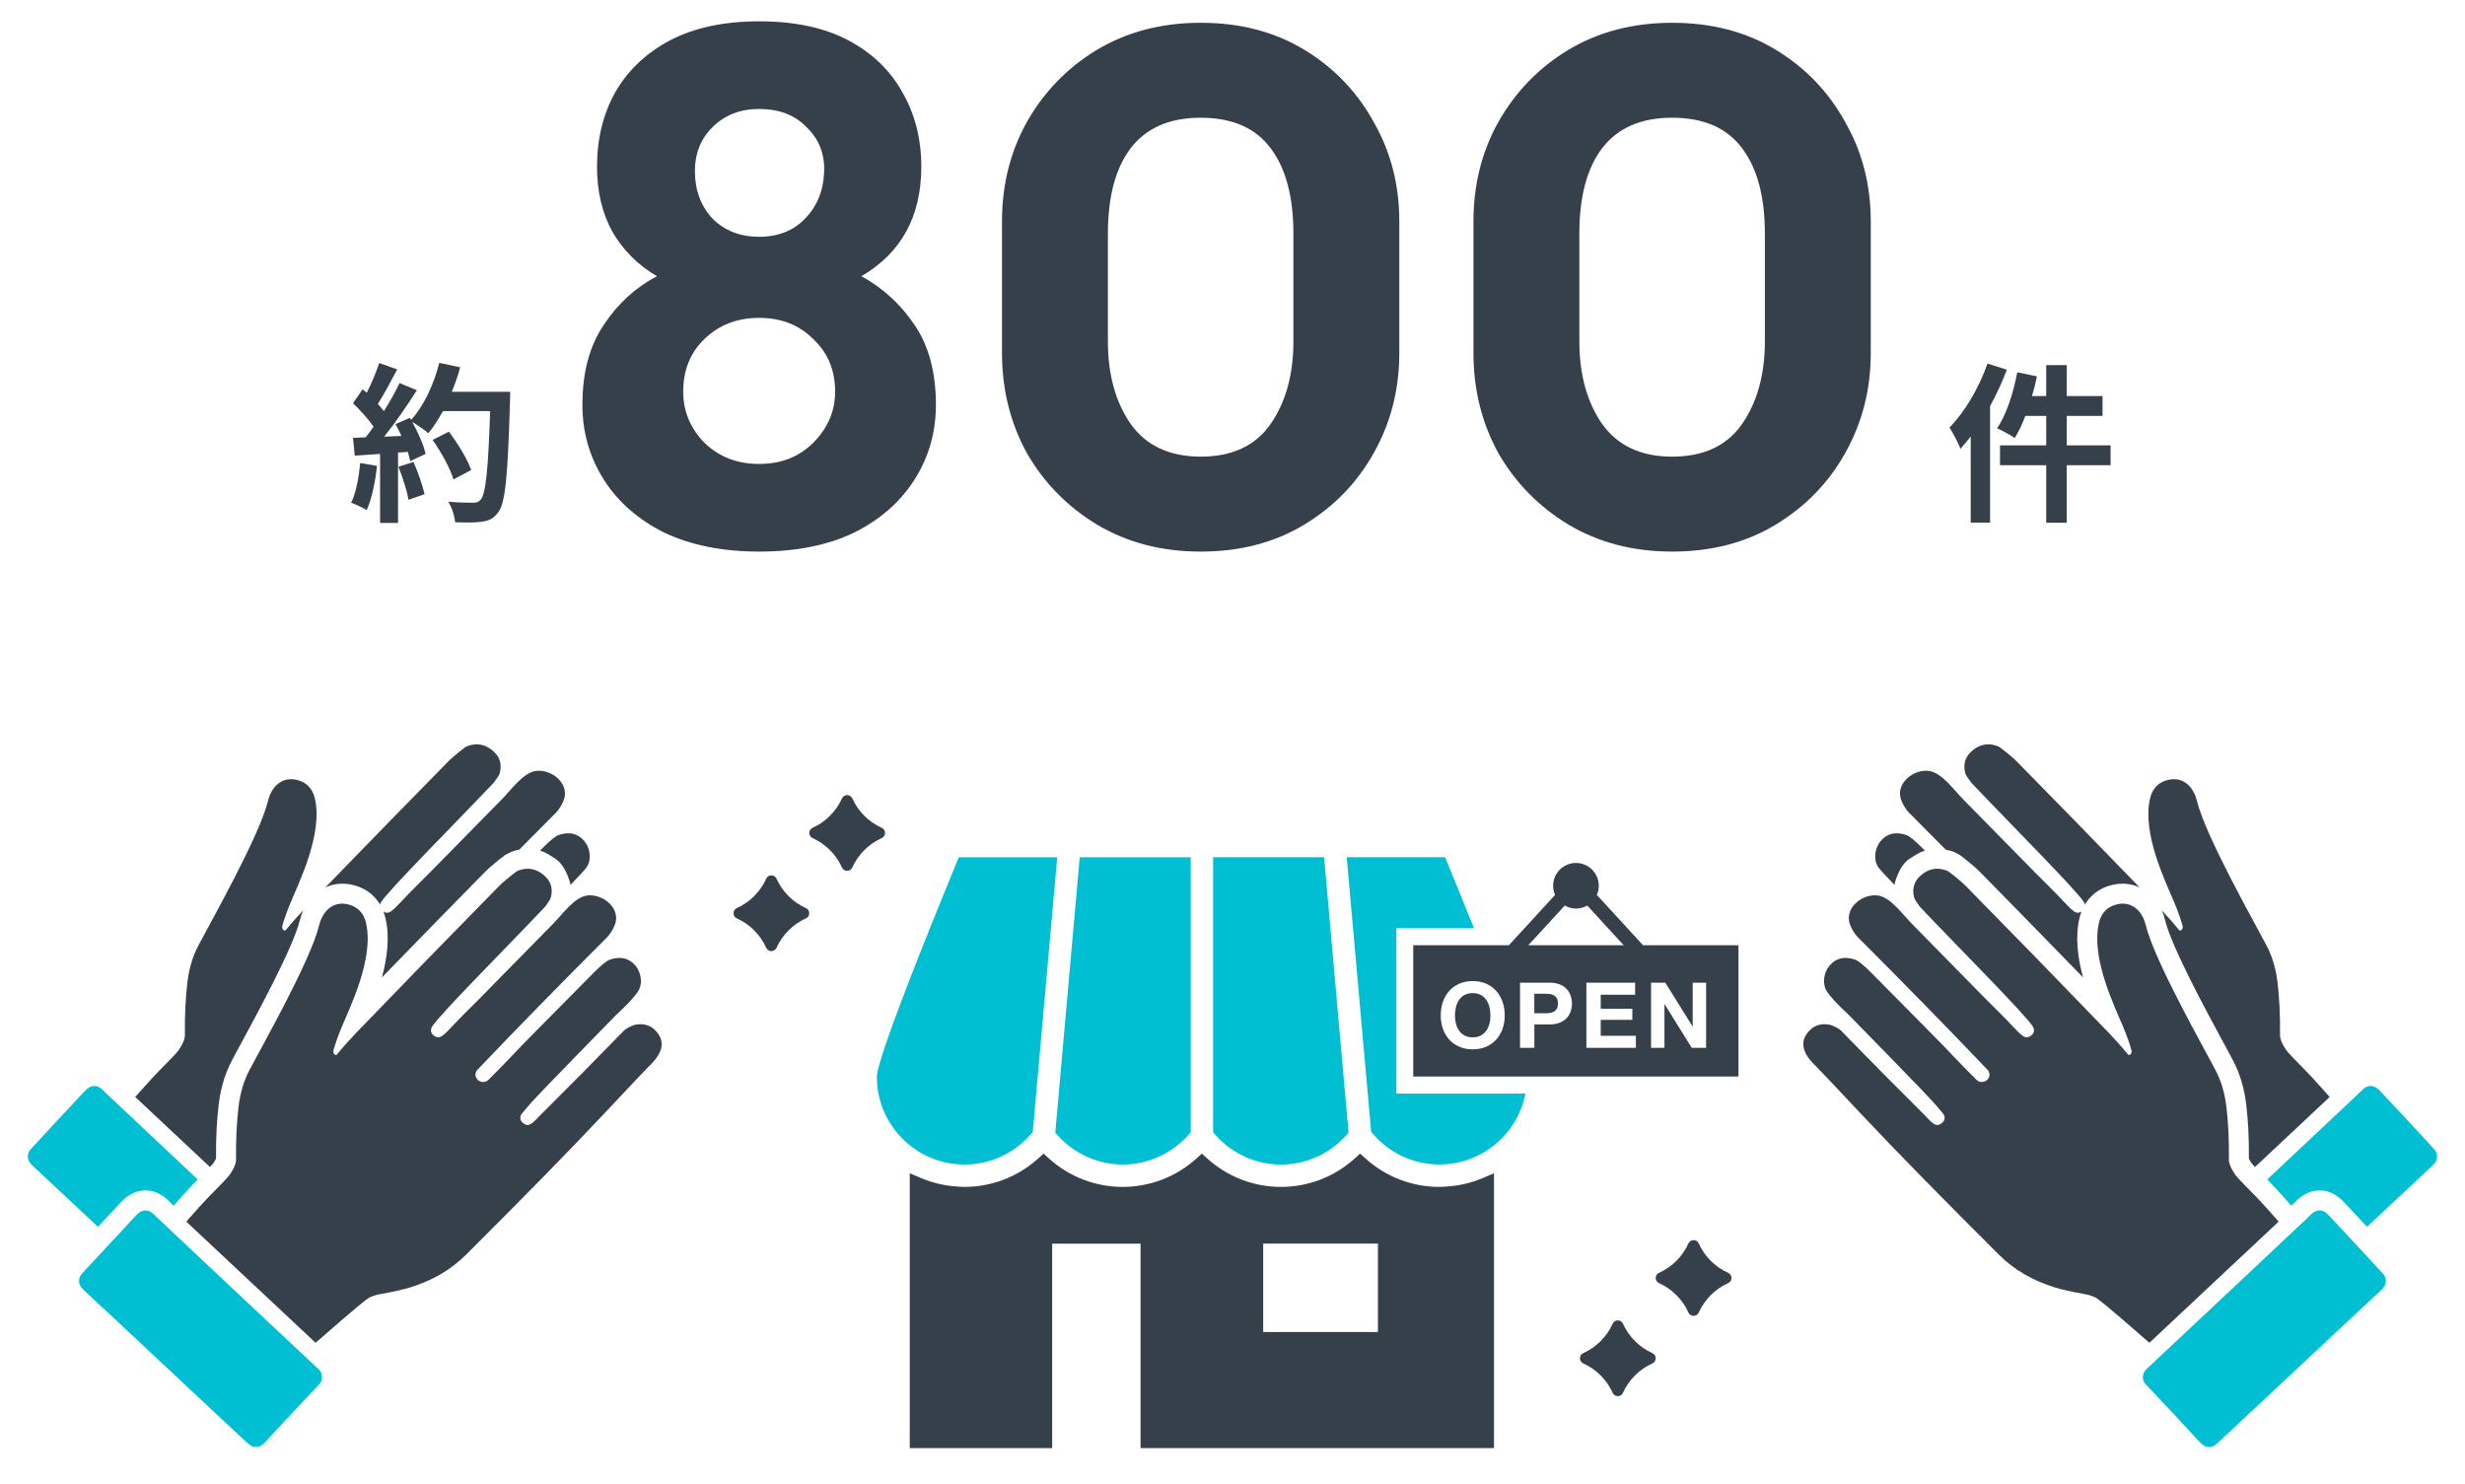
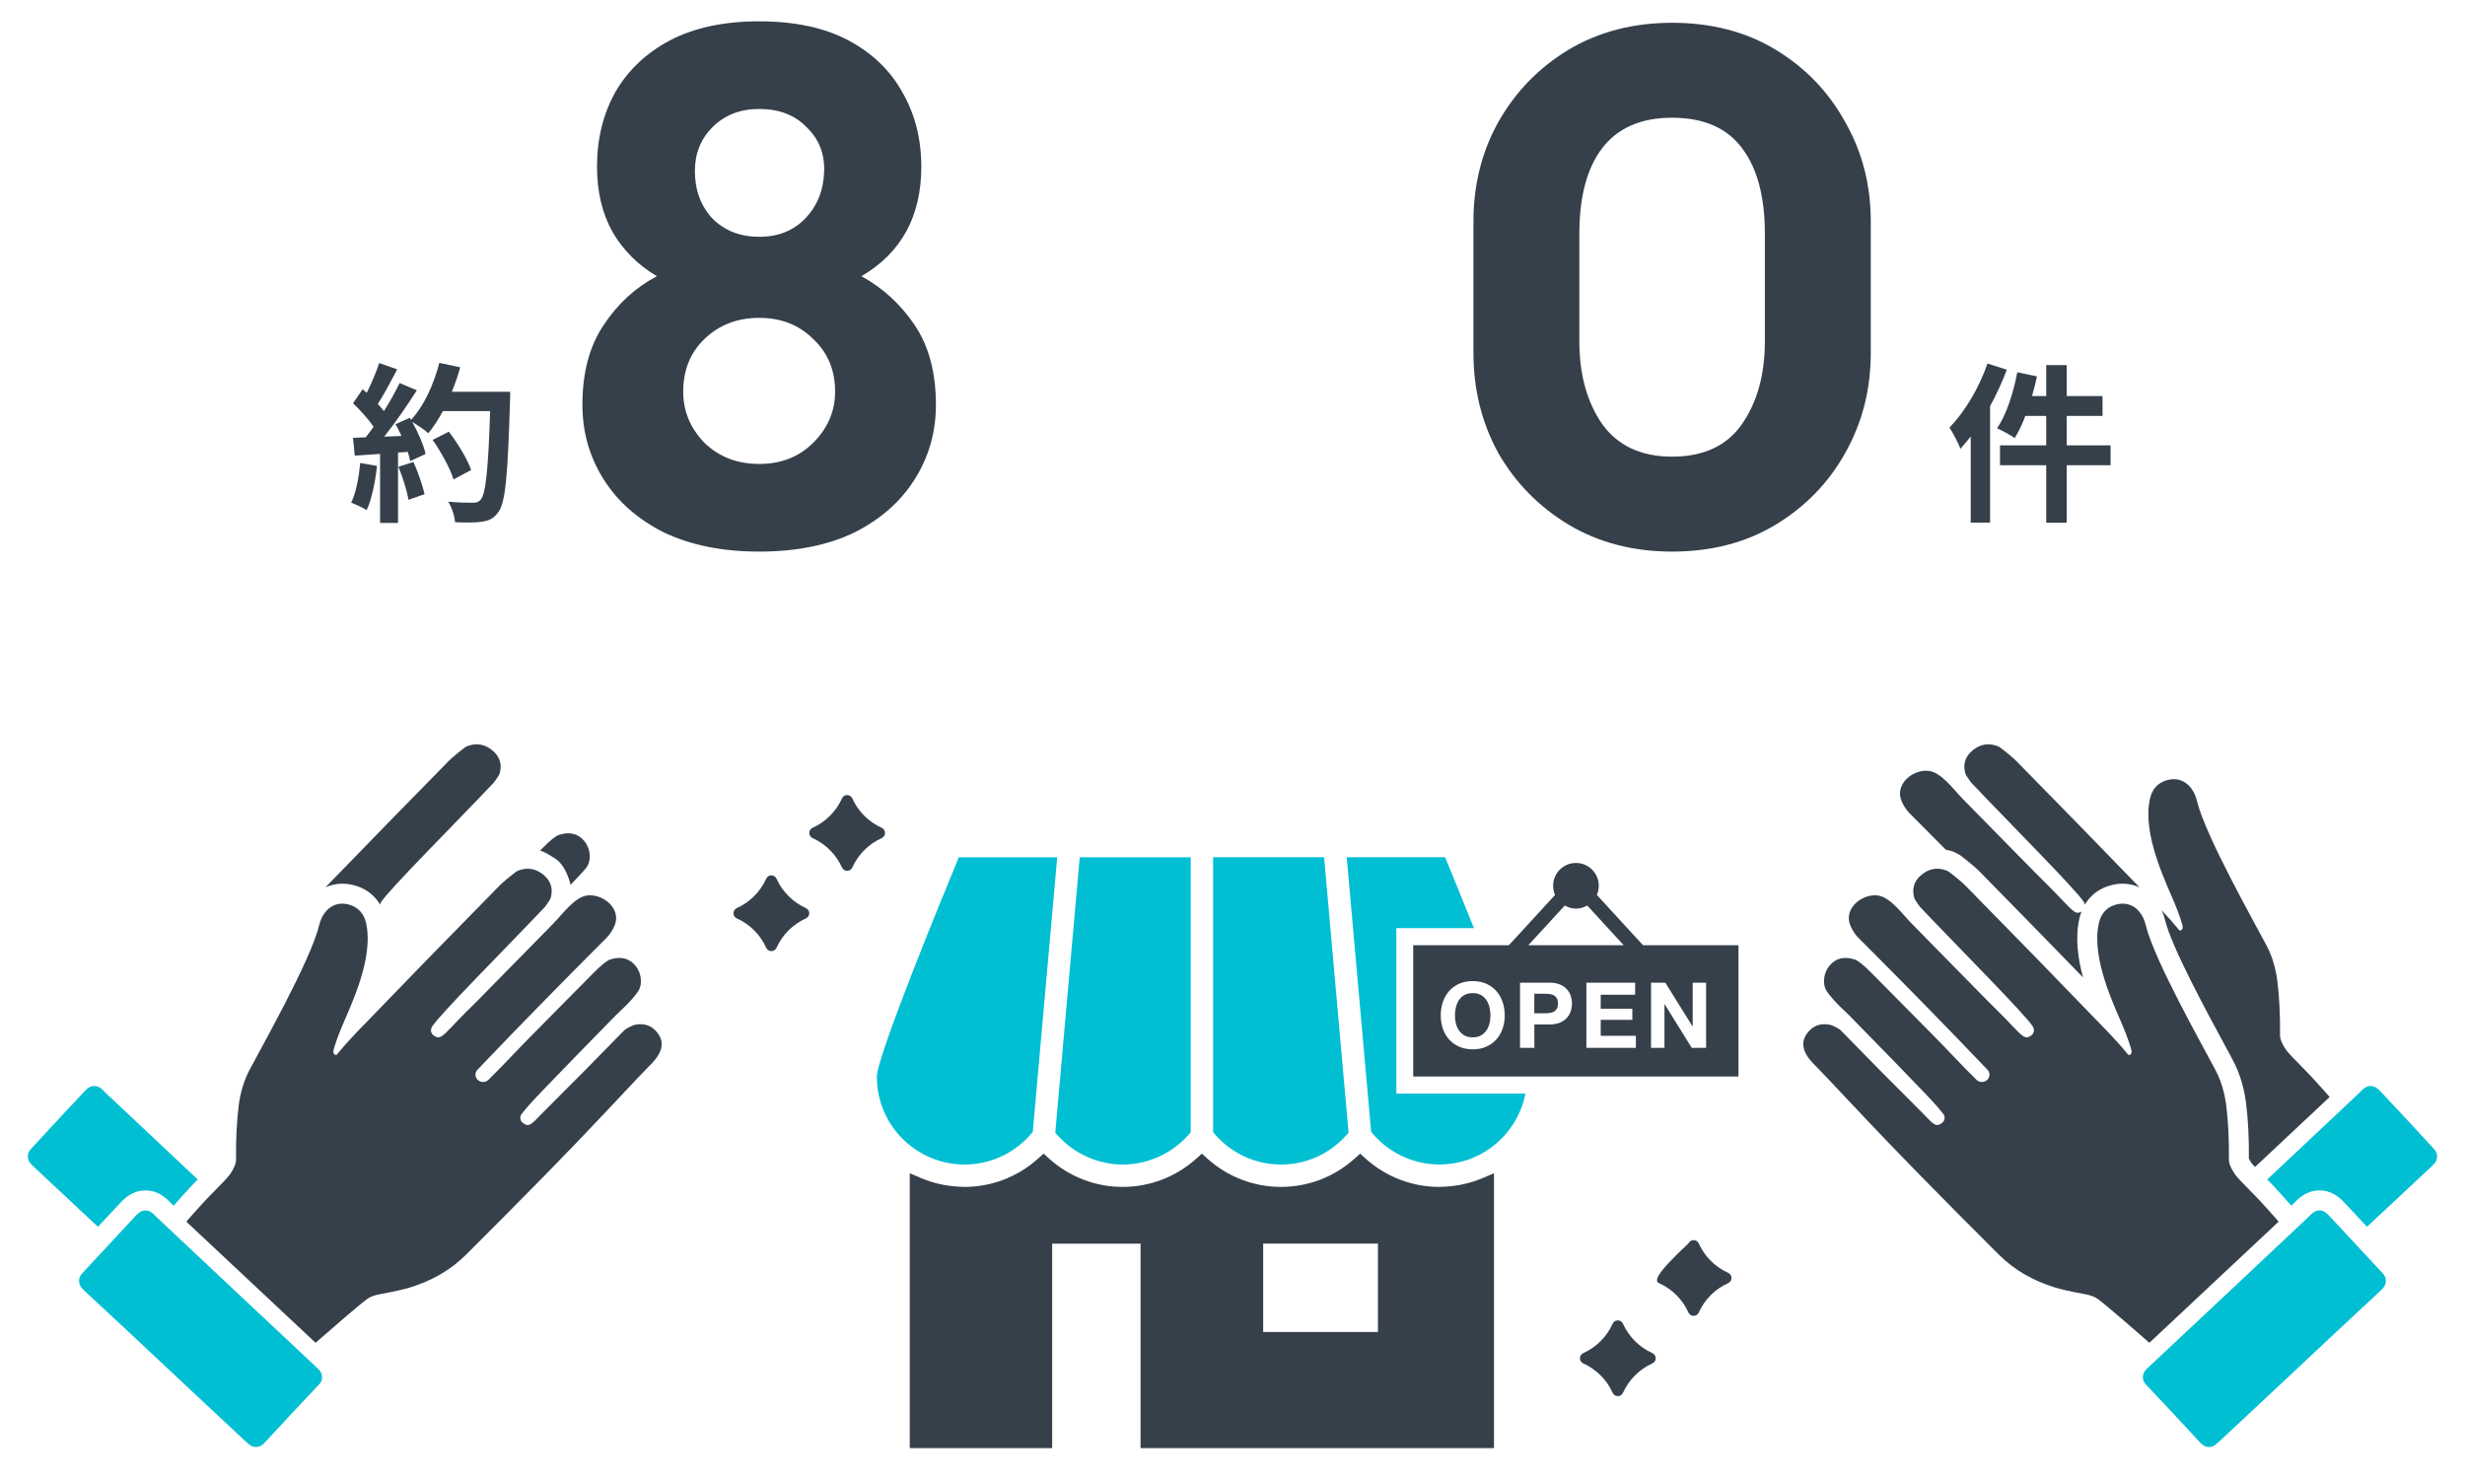
<svg xmlns="http://www.w3.org/2000/svg" width="432" height="260" viewBox="0 0 432 260" fill="none">
  <path d="M63.129 81.14L66.069 81.65C65.769 84.47 65.139 87.47 64.269 89.39C63.639 89 62.319 88.37 61.539 88.1C62.409 86.33 62.889 83.66 63.129 81.14ZM69.819 81.8L72.459 80.96C73.269 82.73 74.049 85.07 74.409 86.6L71.589 87.59C71.349 86.06 70.569 83.63 69.819 81.8ZM79.179 68.66H89.409C89.409 68.66 89.409 69.86 89.379 70.31C88.989 83.45 88.569 88.19 87.309 89.78C86.469 90.92 85.689 91.25 84.429 91.43C83.349 91.61 81.489 91.58 79.749 91.52C79.689 90.5 79.209 88.94 78.549 87.92C80.439 88.1 82.149 88.1 82.959 88.1C83.529 88.1 83.859 87.98 84.219 87.59C85.119 86.66 85.569 82.28 85.899 72.05H77.619C76.809 73.52 75.969 74.84 75.069 75.92C74.469 75.38 73.149 74.48 72.249 73.94C73.299 75.83 74.259 78.05 74.589 79.55L71.889 80.81C71.799 80.33 71.649 79.79 71.469 79.19L69.759 79.31V91.64H66.609V79.55L62.169 79.85L61.869 76.73L64.089 76.64C64.539 76.07 65.019 75.44 65.469 74.78C64.599 73.49 63.129 71.87 61.869 70.67L63.549 68.21C63.789 68.42 64.029 68.63 64.269 68.84C65.109 67.19 65.949 65.18 66.459 63.62L69.609 64.73C68.529 66.8 67.299 69.11 66.219 70.79C66.609 71.21 66.969 71.66 67.269 72.05C68.349 70.37 69.309 68.63 70.029 67.13L73.059 68.39C71.379 71.03 69.279 74.09 67.329 76.52L70.359 76.4C70.029 75.68 69.669 74.96 69.309 74.33L71.829 73.22L72.039 73.58C74.259 71.21 76.029 67.37 76.989 63.59L80.649 64.37C80.259 65.84 79.749 67.28 79.179 68.66ZM82.569 82.37L79.479 84.02C78.909 82.13 77.349 79.25 75.819 77.09L78.669 75.65C80.229 77.72 81.939 80.48 82.569 82.37Z" fill="#36404B" />
  <path d="M293.043 96.664C286.216 96.664 280.157 95.085 274.867 91.928C269.661 88.771 265.565 84.59 262.579 79.384C259.677 74.094 258.227 68.248 258.227 61.848V38.808C258.227 32.408 259.677 26.605 262.579 21.4C265.565 16.11 269.661 11.886 274.867 8.728C280.157 5.571 286.216 3.992 293.043 3.992C299.955 3.992 306.013 5.571 311.219 8.728C316.424 11.886 320.477 16.11 323.379 21.4C326.365 26.605 327.859 32.408 327.859 38.808V61.848C327.859 68.248 326.365 74.094 323.379 79.384C320.477 84.59 316.424 88.771 311.219 91.928C306.013 95.085 299.955 96.664 293.043 96.664ZM293.043 80.024C298.589 80.024 302.685 78.104 305.331 74.264C307.976 70.424 309.299 65.603 309.299 59.8V40.984C309.299 34.499 307.976 29.507 305.331 26.008C302.685 22.424 298.589 20.632 293.043 20.632C287.581 20.632 283.485 22.424 280.755 26.008C278.109 29.507 276.787 34.499 276.787 40.984V59.8C276.787 65.603 278.109 70.424 280.755 74.264C283.485 78.104 287.581 80.024 293.043 80.024Z" fill="#36404B" />
-   <path d="M210.418 96.664C203.591 96.664 197.532 95.085 192.242 91.928C187.036 88.771 182.94 84.59 179.954 79.384C177.052 74.094 175.602 68.248 175.602 61.848V38.808C175.602 32.408 177.052 26.605 179.954 21.4C182.94 16.11 187.036 11.886 192.242 8.728C197.532 5.571 203.591 3.992 210.418 3.992C217.33 3.992 223.388 5.571 228.594 8.728C233.799 11.886 237.852 16.11 240.754 21.4C243.74 26.605 245.234 32.408 245.234 38.808V61.848C245.234 68.248 243.74 74.094 240.754 79.384C237.852 84.59 233.799 88.771 228.594 91.928C223.388 95.085 217.33 96.664 210.418 96.664ZM210.418 80.024C215.964 80.024 220.06 78.104 222.706 74.264C225.351 70.424 226.674 65.603 226.674 59.8V40.984C226.674 34.499 225.351 29.507 222.706 26.008C220.06 22.424 215.964 20.632 210.418 20.632C204.956 20.632 200.86 22.424 198.13 26.008C195.484 29.507 194.162 34.499 194.162 40.984V59.8C194.162 65.603 195.484 70.424 198.13 74.264C200.86 78.104 204.956 80.024 210.418 80.024Z" fill="#36404B" />
  <path d="M133.046 96.664C126.646 96.664 121.1 95.555 116.406 93.336C111.798 91.032 108.257 87.918 105.782 83.992C103.308 80.067 102.07 75.715 102.07 70.936C102.07 65.304 103.308 60.654 105.782 56.984C108.257 53.23 111.372 50.371 115.126 48.408C111.798 46.446 109.196 43.843 107.318 40.6C105.526 37.358 104.63 33.56 104.63 29.208C104.63 24.344 105.697 19.992 107.83 16.152C110.049 12.312 113.249 9.283 117.43 7.064C121.697 4.846 126.902 3.736 133.046 3.736C139.276 3.736 144.481 4.846 148.662 7.064C152.844 9.283 156.001 12.312 158.134 16.152C160.353 19.992 161.462 24.344 161.462 29.208C161.462 37.912 157.964 44.312 150.966 48.408C154.721 50.456 157.836 53.315 160.31 56.984C162.785 60.654 164.022 65.304 164.022 70.936C164.022 75.715 162.785 80.067 160.31 83.992C157.836 87.918 154.294 91.032 149.686 93.336C145.078 95.555 139.532 96.664 133.046 96.664ZM133.046 41.496C136.374 41.496 139.062 40.43 141.11 38.296C143.244 36.078 144.353 33.304 144.438 29.976C144.524 26.904 143.5 24.344 141.366 22.296C139.318 20.163 136.545 19.096 133.046 19.096C129.718 19.096 126.988 20.163 124.854 22.296C122.806 24.344 121.782 26.904 121.782 29.976C121.782 33.304 122.806 36.078 124.854 38.296C126.988 40.43 129.718 41.496 133.046 41.496ZM133.046 81.304C136.886 81.304 140.044 80.067 142.518 77.592C145.078 75.032 146.358 72.046 146.358 68.632C146.358 64.878 145.078 61.806 142.518 59.416C140.044 56.942 136.886 55.704 133.046 55.704C129.206 55.704 126.006 56.942 123.446 59.416C120.972 61.806 119.734 64.878 119.734 68.632C119.734 72.046 120.972 75.032 123.446 77.592C126.006 80.067 129.206 81.304 133.046 81.304Z" fill="#36404B" />
  <path d="M348.316 63.71L351.706 64.79C350.896 66.92 349.906 69.11 348.766 71.18V91.58H345.376V76.49C344.776 77.24 344.176 77.99 343.576 78.65C343.246 77.75 342.256 75.83 341.656 74.93C344.296 72.23 346.846 67.97 348.316 63.71ZM369.886 78.05V81.53H362.206V91.61H358.606V81.53H350.506V78.05H358.606V72.89H354.946C354.406 74.36 353.746 75.71 353.086 76.76C352.426 76.28 350.866 75.44 349.996 75.05C351.616 72.71 352.846 68.9 353.536 65.24L356.986 65.96C356.746 67.13 356.446 68.27 356.116 69.41H358.606V63.98H362.206V69.41H368.476V72.89H362.206V78.05H369.886Z" fill="#36404B" />
  <g clip-path="url(#clip0_2740_19244)">
    <path d="M369.34 155.32C371.27 154.65 373.24 154.72 374.96 155.5C368.19 148.5 361.05 141.18 353.48 133.48C352.84 132.83 351.85 131.99 350.5 130.97C350.39 130.91 350.27 130.84 350.16 130.78C348.56 130.16 347.1 130.38 345.77 131.45C344.44 132.51 343.99 133.85 344.41 135.47C344.53 135.93 344.99 136.45 345.29 136.92C345.35 137 345.41 137.08 345.47 137.16C352.29 144.36 363.91 155.98 365.26 158.15C365.31 158.25 365.35 158.39 365.38 158.53C366.27 157.04 367.61 155.92 369.33 155.32H369.34Z" fill="#36404B" />
-     <path d="M331.994 155.07C331.994 155.07 332.694 151.77 334.634 150.51C335.544 149.92 336.394 149.35 337.344 149.06C337.234 148.95 337.134 148.84 337.014 148.73C335.614 147.31 334.624 146.51 334.054 146.32C332.174 145.7 330.684 146.07 329.564 147.42C328.564 148.64 328.244 150.7 329.234 152.05C329.624 152.59 331.494 154.53 332.004 155.07" fill="#36404B" />
    <path d="M343.472 149.84L343.662 149.98C345.162 151.13 346.262 152.06 347.012 152.82C353.212 159.12 359.252 165.31 365.062 171.29C364.132 167.88 363.652 164.22 364.442 160.87C364.532 160.48 364.652 160.11 364.792 159.75C364.792 159.75 364.792 159.75 364.782 159.75C364.082 160.19 363.592 159.79 363.472 159.71C363.102 159.46 362.532 158.91 361.742 158.07C359.982 156.17 357.792 154.08 356.352 152.6C355.132 151.35 351.022 147.16 344.002 140.03C342.352 138.35 340.272 135.39 338.062 135.1C335.292 134.73 331.852 137.46 333.332 140.56C333.712 141.36 334.132 141.98 334.582 142.44C336.772 144.63 338.912 146.78 341.002 148.9C341.492 149 341.982 149.12 342.472 149.31L343.482 149.84H343.472Z" fill="#36404B" />
    <path d="M389.753 182.881C390.463 184.181 391.033 185.231 391.383 185.921C392.533 188.111 393.283 190.611 393.633 193.351C393.993 196.211 394.153 199.461 394.123 203.021C394.173 203.141 394.303 203.401 394.573 203.821C394.593 203.841 394.733 204.021 395.193 204.511L408.283 192.241C408.283 192.241 405.253 188.811 404.213 187.771C402.123 185.681 400.923 184.411 400.623 183.961C399.923 182.911 399.573 182.061 399.583 181.411C399.623 177.911 399.463 174.771 399.123 171.991C398.833 169.661 398.203 167.581 397.243 165.741C395.243 161.901 386.523 146.561 385.013 140.331C384.323 137.501 382.163 135.871 379.463 136.821C378.163 137.271 377.193 138.271 376.813 139.881C375.353 146.061 379.523 154.501 381.093 158.251C381.673 159.651 382.133 160.941 382.473 162.111C382.603 162.551 382.523 162.861 382.233 163.041C382.143 163.061 382.043 163.071 381.953 163.051C380.963 161.831 379.923 160.661 378.853 159.531C379.103 160.081 379.303 160.671 379.453 161.301C380.593 165.991 386.783 177.401 389.753 182.881Z" fill="#36404B" />
    <path d="M417.186 191.26C416.736 190.78 416.186 190.3 415.486 190.32C414.356 190.28 413.716 191.39 412.936 192.03C407.726 196.91 402.536 201.81 397.336 206.7C397.466 206.84 397.586 206.95 397.736 207.1C398.626 207.99 400.686 210.29 401.566 211.29C401.566 211.29 401.566 211.29 401.576 211.28L401.746 211.13C401.856 211.04 401.956 210.92 402.066 210.81C402.766 210.08 404.246 208.57 406.566 208.62C408.106 208.62 409.526 209.32 410.796 210.68C412.226 212.2 413.546 213.62 414.826 214.99C418.186 211.84 421.546 208.69 424.916 205.56C425.486 205.01 426.096 204.5 426.626 203.91C427.286 203.21 427.276 202.02 426.576 201.36C423.476 197.97 420.336 194.61 417.196 191.27L417.186 191.26Z" fill="#00BFD3" />
    <path d="M399.006 213.69C398.206 212.79 396.086 210.41 395.256 209.58C395.086 209.41 394.936 209.26 394.776 209.1C393.876 208.19 393.166 207.46 392.646 206.91C392.136 206.36 391.806 205.97 391.666 205.77C390.966 204.72 390.616 203.87 390.626 203.22C390.666 199.72 390.506 196.58 390.166 193.8C389.876 191.47 389.246 189.39 388.286 187.55C386.286 183.71 377.566 168.37 376.056 162.14C375.366 159.31 373.206 157.68 370.506 158.63C369.206 159.08 368.236 160.08 367.856 161.69C366.396 167.87 370.566 176.31 372.136 180.06C372.716 181.46 373.176 182.75 373.516 183.92C373.646 184.36 373.566 184.67 373.276 184.85C373.186 184.87 373.086 184.88 372.996 184.86C371.896 183.51 370.746 182.22 369.556 180.98C365.426 176.7 361.136 172.27 356.706 167.72C352.766 163.68 348.716 159.54 344.526 155.28C343.886 154.63 342.896 153.79 341.546 152.77C341.436 152.71 341.316 152.64 341.206 152.58C341.006 152.5 340.816 152.44 340.616 152.39C339.246 152.03 337.976 152.32 336.816 153.25C335.486 154.31 335.036 155.65 335.456 157.27C335.576 157.73 336.036 158.26 336.336 158.72C336.396 158.8 336.456 158.88 336.516 158.96C343.336 166.16 354.956 177.78 356.306 179.96C356.476 180.34 356.686 181.04 355.816 181.58C355.116 182.02 354.626 181.62 354.506 181.54C354.136 181.29 353.566 180.74 352.776 179.9C351.336 178.34 349.596 176.65 348.226 175.28C347.926 174.98 347.636 174.69 347.386 174.43C346.166 173.18 342.056 168.99 335.036 161.86C333.386 160.18 331.306 157.22 329.096 156.93C326.326 156.56 322.886 159.29 324.366 162.39C324.746 163.19 325.166 163.81 325.616 164.27C333.906 172.56 341.476 180.29 348.326 187.48C348.796 187.98 348.776 188.77 348.266 189.24L348.226 189.27C347.706 189.74 346.896 189.73 346.396 189.24C343.566 186.46 341.376 184.02 338.536 181.17C336.416 179.04 332.916 175.5 328.046 170.57C326.646 169.15 325.656 168.35 325.086 168.16C323.206 167.54 321.716 167.91 320.596 169.26C319.596 170.48 319.276 172.54 320.266 173.89C320.916 174.77 321.706 175.66 322.636 176.55C323.416 177.29 323.876 177.73 324.026 177.88C329.376 183.34 333.606 187.68 336.706 190.91C337.986 192.24 339.336 193.64 340.576 195.22C340.976 195.72 340.836 196.46 340.306 196.82C339.956 197.06 339.646 197.22 339.486 197.14C338.846 197.21 337.666 195.78 337.346 195.47C332.286 190.44 327.376 185.48 322.626 180.59C322.526 180.51 322.416 180.42 322.316 180.34C321.576 179.9 321.006 179.64 320.626 179.57C319.006 179.27 317.706 179.76 316.736 181.04C315.076 183.24 316.646 185.33 318.366 186.97C318.686 187.27 321.316 190.05 326.266 195.32C332.126 201.56 340.136 209.73 350.286 219.85C353.106 222.66 356.356 224.45 360.186 225.64C361.226 225.96 362.946 226.35 365.316 226.78C366.276 226.95 367.016 227.22 367.526 227.56C368.796 228.42 374.866 233.72 376.356 235.03C376.566 235.22 376.686 235.32 376.686 235.32L388.366 224.37L399.336 214.09C399.336 214.09 399.216 213.96 399.026 213.74L399.006 213.69Z" fill="#36404B" />
    <path d="M417.593 223.16C415.823 221.23 414.033 219.32 412.243 217.4C410.903 215.96 409.563 214.5 408.213 213.07C407.763 212.59 407.213 212.11 406.513 212.13C405.383 212.09 404.743 213.2 403.963 213.84L403.873 213.92C399.393 218.13 381.103 235.34 376.413 239.71C376.323 239.8 376.233 239.88 376.143 239.97C375.423 240.62 375.323 241.87 376.023 242.57C379.193 245.91 382.343 249.27 385.453 252.66C385.873 253.13 386.403 253.57 387.063 253.57C387.883 253.66 388.483 253.01 389.033 252.51C398.023 244.16 406.933 235.72 415.933 227.37C416.503 226.82 417.113 226.31 417.643 225.72C418.303 225.02 418.293 223.83 417.593 223.17V223.16Z" fill="#00BFD3" />
    <path d="M62.659 155.32C60.729 154.65 58.759 154.72 57.039 155.5C63.809 148.5 70.949 141.18 78.519 133.48C79.159 132.83 80.149 131.99 81.499 130.97C81.609 130.91 81.729 130.84 81.839 130.78C83.439 130.16 84.899 130.38 86.229 131.45C87.559 132.51 88.009 133.85 87.589 135.47C87.469 135.93 87.009 136.45 86.709 136.92C86.649 137 86.589 137.08 86.529 137.16C79.709 144.36 68.089 155.98 66.739 158.15C66.689 158.25 66.649 158.39 66.619 158.53C65.729 157.04 64.389 155.92 62.669 155.32H62.659Z" fill="#36404B" />
    <path d="M99.998 155.07C99.998 155.07 99.298 151.77 97.358 150.51C96.448 149.92 95.598 149.35 94.648 149.06C94.758 148.95 94.858 148.84 94.978 148.73C96.378 147.31 97.368 146.51 97.938 146.32C99.818 145.7 101.308 146.07 102.428 147.42C103.428 148.64 103.748 150.7 102.758 152.05C102.368 152.59 100.498 154.53 99.988 155.07" fill="#36404B" />
-     <path d="M88.52 149.84L88.33 149.98C86.83 151.13 85.73 152.06 84.98 152.82C78.78 159.12 72.74 165.31 66.93 171.29C67.86 167.88 68.34 164.22 67.55 160.87C67.46 160.48 67.34 160.11 67.2 159.75C67.2 159.75 67.2 159.75 67.21 159.75C67.91 160.19 68.4 159.79 68.52 159.71C68.89 159.46 69.46 158.91 70.25 158.07C72.01 156.17 74.2 154.08 75.64 152.6C76.86 151.35 80.97 147.16 87.99 140.03C89.64 138.35 91.72 135.39 93.93 135.1C96.7 134.73 100.14 137.46 98.66 140.56C98.28 141.36 97.86 141.98 97.41 142.44C95.22 144.63 93.08 146.78 90.99 148.9C90.5 149 90.01 149.12 89.52 149.31L88.51 149.84H88.52Z" fill="#36404B" />
-     <path d="M42.233 182.881C41.523 184.181 40.953 185.231 40.603 185.921C39.453 188.111 38.703 190.611 38.353 193.351C37.993 196.211 37.833 199.461 37.863 203.021C37.813 203.141 37.683 203.401 37.413 203.821C37.393 203.841 37.253 204.021 36.793 204.511L23.703 192.241C23.703 192.241 26.733 188.811 27.773 187.771C29.863 185.681 31.063 184.411 31.363 183.961C32.063 182.911 32.413 182.061 32.403 181.411C32.363 177.911 32.523 174.771 32.863 171.991C33.153 169.661 33.783 167.581 34.743 165.741C36.743 161.901 45.463 146.561 46.973 140.331C47.663 137.501 49.823 135.871 52.523 136.821C53.823 137.271 54.793 138.271 55.173 139.881C56.633 146.061 52.463 154.501 50.893 158.251C50.313 159.651 49.853 160.941 49.513 162.111C49.383 162.551 49.463 162.861 49.753 163.041C49.843 163.061 49.943 163.071 50.033 163.051C51.023 161.831 52.063 160.661 53.133 159.531C52.883 160.081 52.683 160.671 52.533 161.301C51.393 165.991 45.203 177.401 42.233 182.881Z" fill="#36404B" />
    <path d="M14.808 191.26C15.258 190.78 15.808 190.3 16.508 190.32C17.638 190.28 18.278 191.39 19.058 192.03C24.268 196.91 29.458 201.81 34.658 206.7C34.528 206.84 34.408 206.95 34.258 207.1C33.368 207.99 31.308 210.29 30.428 211.29C30.428 211.29 30.428 211.29 30.418 211.28L30.248 211.13C30.138 211.04 30.038 210.92 29.928 210.81C29.228 210.08 27.748 208.57 25.428 208.62C23.888 208.62 22.468 209.32 21.198 210.68C19.768 212.2 18.448 213.62 17.168 214.99C13.808 211.84 10.448 208.69 7.078 205.56C6.508 205.01 5.898 204.5 5.368 203.91C4.708 203.21 4.718 202.02 5.418 201.36C8.518 197.97 11.658 194.61 14.798 191.27L14.808 191.26Z" fill="#00BFD3" />
    <path d="M32.986 213.69C33.786 212.79 35.906 210.41 36.736 209.58C36.906 209.41 37.056 209.26 37.216 209.1C38.116 208.19 38.826 207.46 39.346 206.91C39.856 206.36 40.186 205.97 40.326 205.77C41.026 204.72 41.376 203.87 41.366 203.22C41.326 199.72 41.486 196.58 41.826 193.8C42.116 191.47 42.746 189.39 43.706 187.55C45.706 183.71 54.426 168.37 55.936 162.14C56.626 159.31 58.786 157.68 61.486 158.63C62.786 159.08 63.756 160.08 64.136 161.69C65.596 167.87 61.426 176.31 59.856 180.06C59.276 181.46 58.816 182.75 58.476 183.92C58.346 184.36 58.426 184.67 58.716 184.85C58.806 184.87 58.906 184.88 58.996 184.86C60.096 183.51 61.246 182.22 62.436 180.98C66.566 176.7 70.856 172.27 75.286 167.72C79.226 163.68 83.276 159.54 87.466 155.28C88.106 154.63 89.096 153.79 90.446 152.77C90.556 152.71 90.676 152.64 90.786 152.58C90.986 152.5 91.176 152.44 91.376 152.39C92.746 152.03 94.016 152.32 95.176 153.25C96.506 154.31 96.956 155.65 96.536 157.27C96.416 157.73 95.956 158.26 95.656 158.72C95.596 158.8 95.536 158.88 95.476 158.96C88.656 166.16 77.036 177.78 75.686 179.96C75.516 180.34 75.306 181.04 76.176 181.58C76.876 182.02 77.366 181.62 77.486 181.54C77.856 181.29 78.426 180.74 79.216 179.9C80.656 178.34 82.396 176.65 83.766 175.28C84.066 174.98 84.356 174.69 84.606 174.43C85.826 173.18 89.936 168.99 96.956 161.86C98.606 160.18 100.686 157.22 102.896 156.93C105.666 156.56 109.106 159.29 107.626 162.39C107.246 163.19 106.826 163.81 106.376 164.27C98.086 172.56 90.516 180.29 83.666 187.48C83.196 187.98 83.216 188.77 83.726 189.24L83.766 189.27C84.286 189.74 85.096 189.73 85.596 189.24C88.426 186.46 90.616 184.02 93.456 181.17C95.576 179.04 99.076 175.5 103.946 170.57C105.346 169.15 106.336 168.35 106.906 168.16C108.786 167.54 110.276 167.91 111.396 169.26C112.396 170.48 112.716 172.54 111.726 173.89C111.076 174.77 110.286 175.66 109.356 176.55C108.576 177.29 108.116 177.73 107.966 177.88C102.616 183.34 98.386 187.68 95.286 190.91C94.006 192.24 92.656 193.64 91.416 195.22C91.016 195.72 91.156 196.46 91.686 196.82C92.036 197.06 92.346 197.22 92.506 197.14C93.146 197.21 94.326 195.78 94.646 195.47C99.706 190.44 104.616 185.48 109.366 180.59C109.466 180.51 109.576 180.42 109.676 180.34C110.416 179.9 110.986 179.64 111.366 179.57C112.986 179.27 114.286 179.76 115.256 181.04C116.916 183.24 115.346 185.33 113.626 186.97C113.306 187.27 110.676 190.05 105.726 195.32C99.866 201.56 91.856 209.73 81.706 219.85C78.886 222.66 75.636 224.45 71.806 225.64C70.766 225.96 69.046 226.35 66.676 226.78C65.716 226.95 64.976 227.22 64.466 227.56C63.196 228.42 57.126 233.72 55.636 235.03C55.426 235.22 55.306 235.32 55.306 235.32L43.626 224.37L32.656 214.09C32.656 214.09 32.776 213.96 32.966 213.74L32.986 213.69Z" fill="#36404B" />
    <path d="M14.395 223.16C16.165 221.23 17.955 219.32 19.745 217.4C21.085 215.96 22.425 214.5 23.775 213.07C24.225 212.59 24.775 212.11 25.475 212.13C26.605 212.09 27.245 213.2 28.025 213.84L28.115 213.92C32.595 218.13 50.885 235.34 55.575 239.71C55.665 239.8 55.755 239.88 55.845 239.97C56.565 240.62 56.665 241.87 55.965 242.57C52.795 245.91 49.645 249.27 46.535 252.66C46.115 253.13 45.585 253.57 44.925 253.57C44.105 253.66 43.505 253.01 42.955 252.51C33.965 244.16 25.055 235.72 16.055 227.37C15.485 226.82 14.875 226.31 14.345 225.72C13.685 225.02 13.695 223.83 14.395 223.17V223.16Z" fill="#00BFD3" />
    <path d="M154.526 145.07C152.236 144.04 150.396 142.2 149.366 139.91C149.016 139.14 147.916 139.14 147.566 139.91C146.536 142.2 144.696 144.04 142.406 145.07C141.636 145.42 141.636 146.52 142.406 146.87C144.696 147.9 146.536 149.74 147.566 152.03C147.916 152.8 149.016 152.8 149.366 152.03C150.396 149.74 152.236 147.9 154.526 146.87C155.296 146.52 155.296 145.42 154.526 145.07Z" fill="#36404B" />
    <path d="M141.244 159.14C138.954 158.11 137.114 156.27 136.084 153.98C135.734 153.21 134.634 153.21 134.284 153.98C133.254 156.27 131.414 158.11 129.124 159.14C128.354 159.49 128.354 160.59 129.124 160.94C131.414 161.97 133.254 163.81 134.284 166.1C134.634 166.87 135.734 166.87 136.084 166.1C137.114 163.81 138.954 161.97 141.244 160.94C142.014 160.59 142.014 159.49 141.244 159.14Z" fill="#36404B" />
    <path d="M277.468 238.93C279.758 239.96 281.598 241.8 282.628 244.09C282.978 244.86 284.078 244.86 284.428 244.09C285.458 241.8 287.298 239.96 289.588 238.93C290.358 238.58 290.358 237.48 289.588 237.13C287.298 236.1 285.458 234.26 284.428 231.97C284.078 231.2 282.978 231.2 282.628 231.97C281.598 234.26 279.758 236.1 277.468 237.13C276.698 237.48 276.698 238.58 277.468 238.93Z" fill="#36404B" />
-     <path d="M290.749 224.86C293.039 225.89 294.879 227.73 295.909 230.02C296.259 230.79 297.359 230.79 297.709 230.02C298.739 227.73 300.579 225.89 302.869 224.86C303.639 224.51 303.639 223.41 302.869 223.06C300.579 222.03 298.739 220.19 297.709 217.9C297.359 217.13 296.259 217.13 295.909 217.9C294.879 220.19 293.039 222.03 290.749 223.06C289.979 223.41 289.979 224.51 290.749 224.86Z" fill="#36404B" />
+     <path d="M290.749 224.86C293.039 225.89 294.879 227.73 295.909 230.02C296.259 230.79 297.359 230.79 297.709 230.02C298.739 227.73 300.579 225.89 302.869 224.86C303.639 224.51 303.639 223.41 302.869 223.06C300.579 222.03 298.739 220.19 297.709 217.9C297.359 217.13 296.259 217.13 295.909 217.9C289.979 223.41 289.979 224.51 290.749 224.86Z" fill="#36404B" />
    <path d="M259.737 206.49C257.747 207.33 255.577 207.83 253.307 207.95L252.927 207.97C252.697 207.99 252.468 208 252.238 208C247.488 208 242.917 206.25 239.367 203.07L238.367 202.17L237.367 203.07C233.817 206.25 229.257 208 224.497 208C219.737 208 215.178 206.25 211.628 203.07L210.628 202.17L209.628 203.07C206.078 206.25 201.507 208 196.757 208C192.007 208 187.437 206.25 183.887 203.07L182.887 202.17L181.887 203.07C178.337 206.25 173.768 208 169.018 208C168.788 208 168.557 207.98 168.327 207.97L167.947 207.95C165.667 207.82 163.508 207.33 161.518 206.49L159.438 205.61V253.77H184.397V217.95H199.887V253.77H261.827V205.61L259.747 206.49H259.737ZM221.378 233.43V217.94H241.488V233.43H221.378Z" fill="#36404B" />
    <path d="M184.938 198.499L185.378 198.989C188.298 202.219 192.448 204.079 196.778 204.079C201.108 204.079 205.378 202.179 208.308 198.849L208.678 198.429V150.229H189.228L184.938 198.509V198.499Z" fill="#00BFD3" />
    <path d="M168.032 150.229L167.652 151.159C165.322 156.799 153.672 185.119 153.672 188.709C153.672 197.179 160.562 204.079 169.042 204.079C173.512 204.079 177.762 202.129 180.692 198.719L181.002 198.349L185.282 150.229H168.042H168.032Z" fill="#00BFD3" />
    <path d="M212.602 150.23V198.43L212.972 198.85C215.892 202.17 220.092 204.08 224.502 204.08C228.912 204.08 232.982 202.23 235.902 198.99L236.342 198.5L232.052 150.22H212.602V150.23Z" fill="#00BFD3" />
    <path d="M244.706 162.65H258.316C256.236 157.47 254.416 153.04 253.636 151.15L253.256 150.22H236.016L240.296 198.34L240.606 198.71C243.536 202.11 247.776 204.07 252.256 204.07C259.726 204.07 265.956 198.72 267.336 191.65H244.716V162.65H244.706Z" fill="#00BFD3" />
    <path d="M268.891 174.149V177.569H270.841C271.131 177.569 271.401 177.549 271.671 177.509C271.941 177.469 272.171 177.389 272.371 177.259C272.571 177.139 272.741 176.959 272.861 176.739C272.981 176.519 273.041 176.219 273.041 175.859C273.041 175.499 272.981 175.199 272.861 174.979C272.741 174.759 272.571 174.579 272.371 174.459C272.171 174.339 271.931 174.249 271.671 174.209C271.401 174.169 271.131 174.149 270.841 174.149H268.891Z" fill="#36404B" />
    <path d="M259.534 174.37C259.144 174.15 258.654 174.04 258.094 174.04C257.534 174.04 257.054 174.15 256.654 174.37C256.254 174.59 255.944 174.88 255.694 175.25C255.444 175.62 255.274 176.04 255.154 176.51C255.044 176.98 254.984 177.47 254.984 177.97C254.984 178.47 255.044 178.92 255.154 179.37C255.264 179.82 255.444 180.23 255.694 180.59C255.944 180.95 256.264 181.24 256.654 181.46C257.044 181.68 257.524 181.79 258.094 181.79C258.664 181.79 259.144 181.68 259.534 181.46C259.924 181.24 260.244 180.95 260.494 180.59C260.744 180.23 260.914 179.82 261.034 179.37C261.154 178.92 261.204 178.45 261.204 177.97C261.204 177.49 261.144 176.98 261.034 176.51C260.924 176.04 260.744 175.62 260.494 175.25C260.244 174.88 259.924 174.59 259.534 174.37Z" fill="#36404B" />
    <path d="M287.952 165.649L286.572 164.149L285.192 162.649L279.852 156.829C280.072 156.339 280.192 155.799 280.192 155.229C280.192 153.019 278.402 151.229 276.192 151.229C273.982 151.229 272.192 153.019 272.192 155.229C272.192 155.799 272.312 156.339 272.532 156.829L267.192 162.649L265.812 164.149L264.432 165.649H247.672V188.649H304.672V165.649H287.932H287.952ZM269.222 164.149L270.602 162.649L274.232 158.689C274.812 159.019 275.482 159.229 276.202 159.229C276.922 159.229 277.592 159.019 278.172 158.689L281.802 162.649L283.182 164.149L284.562 165.649H267.842L269.222 164.149ZM263.332 180.289C263.072 181.009 262.712 181.639 262.232 182.169C261.752 182.699 261.162 183.119 260.472 183.429C259.782 183.739 258.992 183.889 258.102 183.889C257.212 183.889 256.442 183.739 255.742 183.429C255.042 183.129 254.452 182.709 253.972 182.169C253.492 181.639 253.122 181.009 252.872 180.289C252.622 179.569 252.492 178.789 252.492 177.959C252.492 177.129 252.622 176.309 252.872 175.579C253.122 174.849 253.492 174.209 253.972 173.669C254.452 173.129 255.042 172.699 255.742 172.389C256.442 172.079 257.232 171.929 258.102 171.929C258.972 171.929 259.772 172.089 260.472 172.389C261.162 172.699 261.752 173.129 262.232 173.669C262.712 174.209 263.082 174.849 263.332 175.579C263.582 176.309 263.712 177.099 263.712 177.959C263.712 178.819 263.582 179.569 263.332 180.289ZM275.272 177.219C275.132 177.659 274.902 178.049 274.582 178.399C274.272 178.739 273.862 179.019 273.362 179.219C272.862 179.429 272.252 179.529 271.542 179.529H268.902V183.629H266.392V172.209H271.542C272.252 172.209 272.862 172.309 273.362 172.519C273.862 172.729 274.272 172.999 274.582 173.339C274.892 173.679 275.122 174.069 275.272 174.509C275.412 174.949 275.492 175.399 275.492 175.869C275.492 176.339 275.422 176.779 275.272 177.219ZM286.692 183.629H278.022V172.209H286.562V174.319H280.532V176.769H286.072V178.719H280.532V181.519H286.692V183.629ZM298.992 183.629H296.482L291.732 175.979H291.702V183.629H289.352V172.209H291.852L296.622 179.869H296.652V172.209H299.002V183.629H298.992Z" fill="#36404B" />
  </g>
  <defs>
    <clipPath id="clip0_2740_19244">
      <rect width="432" height="136" fill="white" transform="translate(0 124)" />
    </clipPath>
  </defs>
</svg>